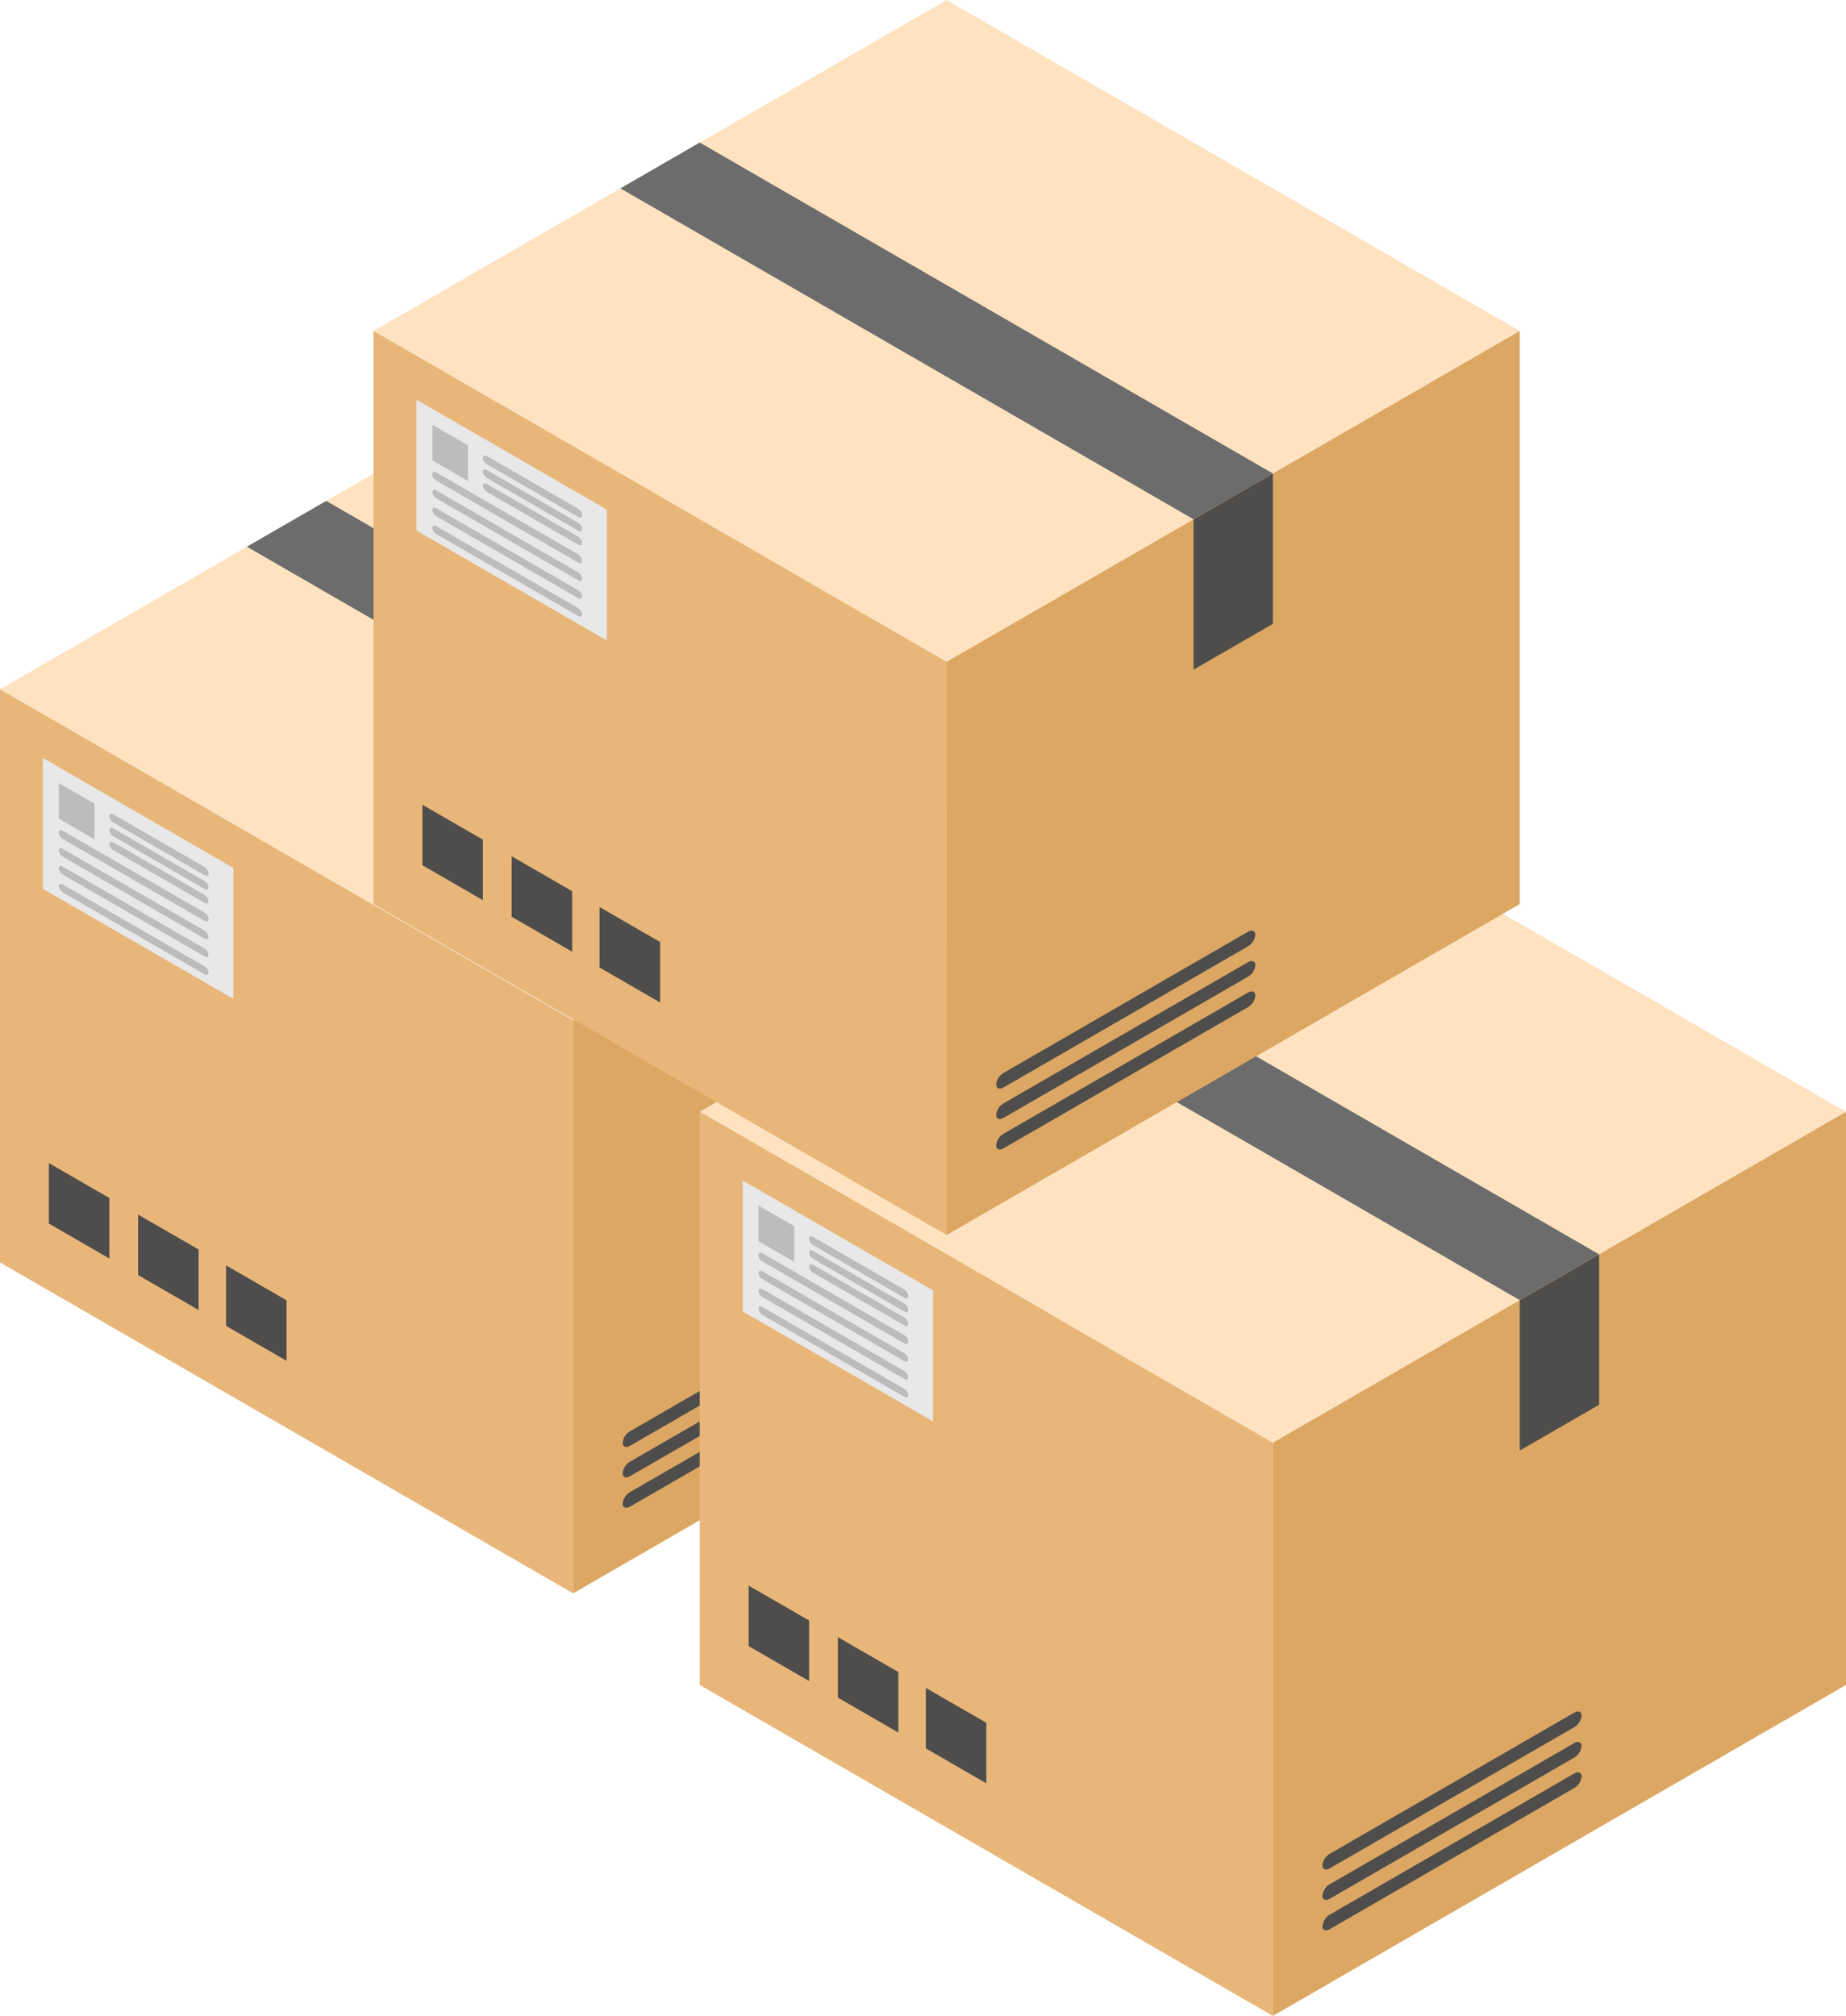
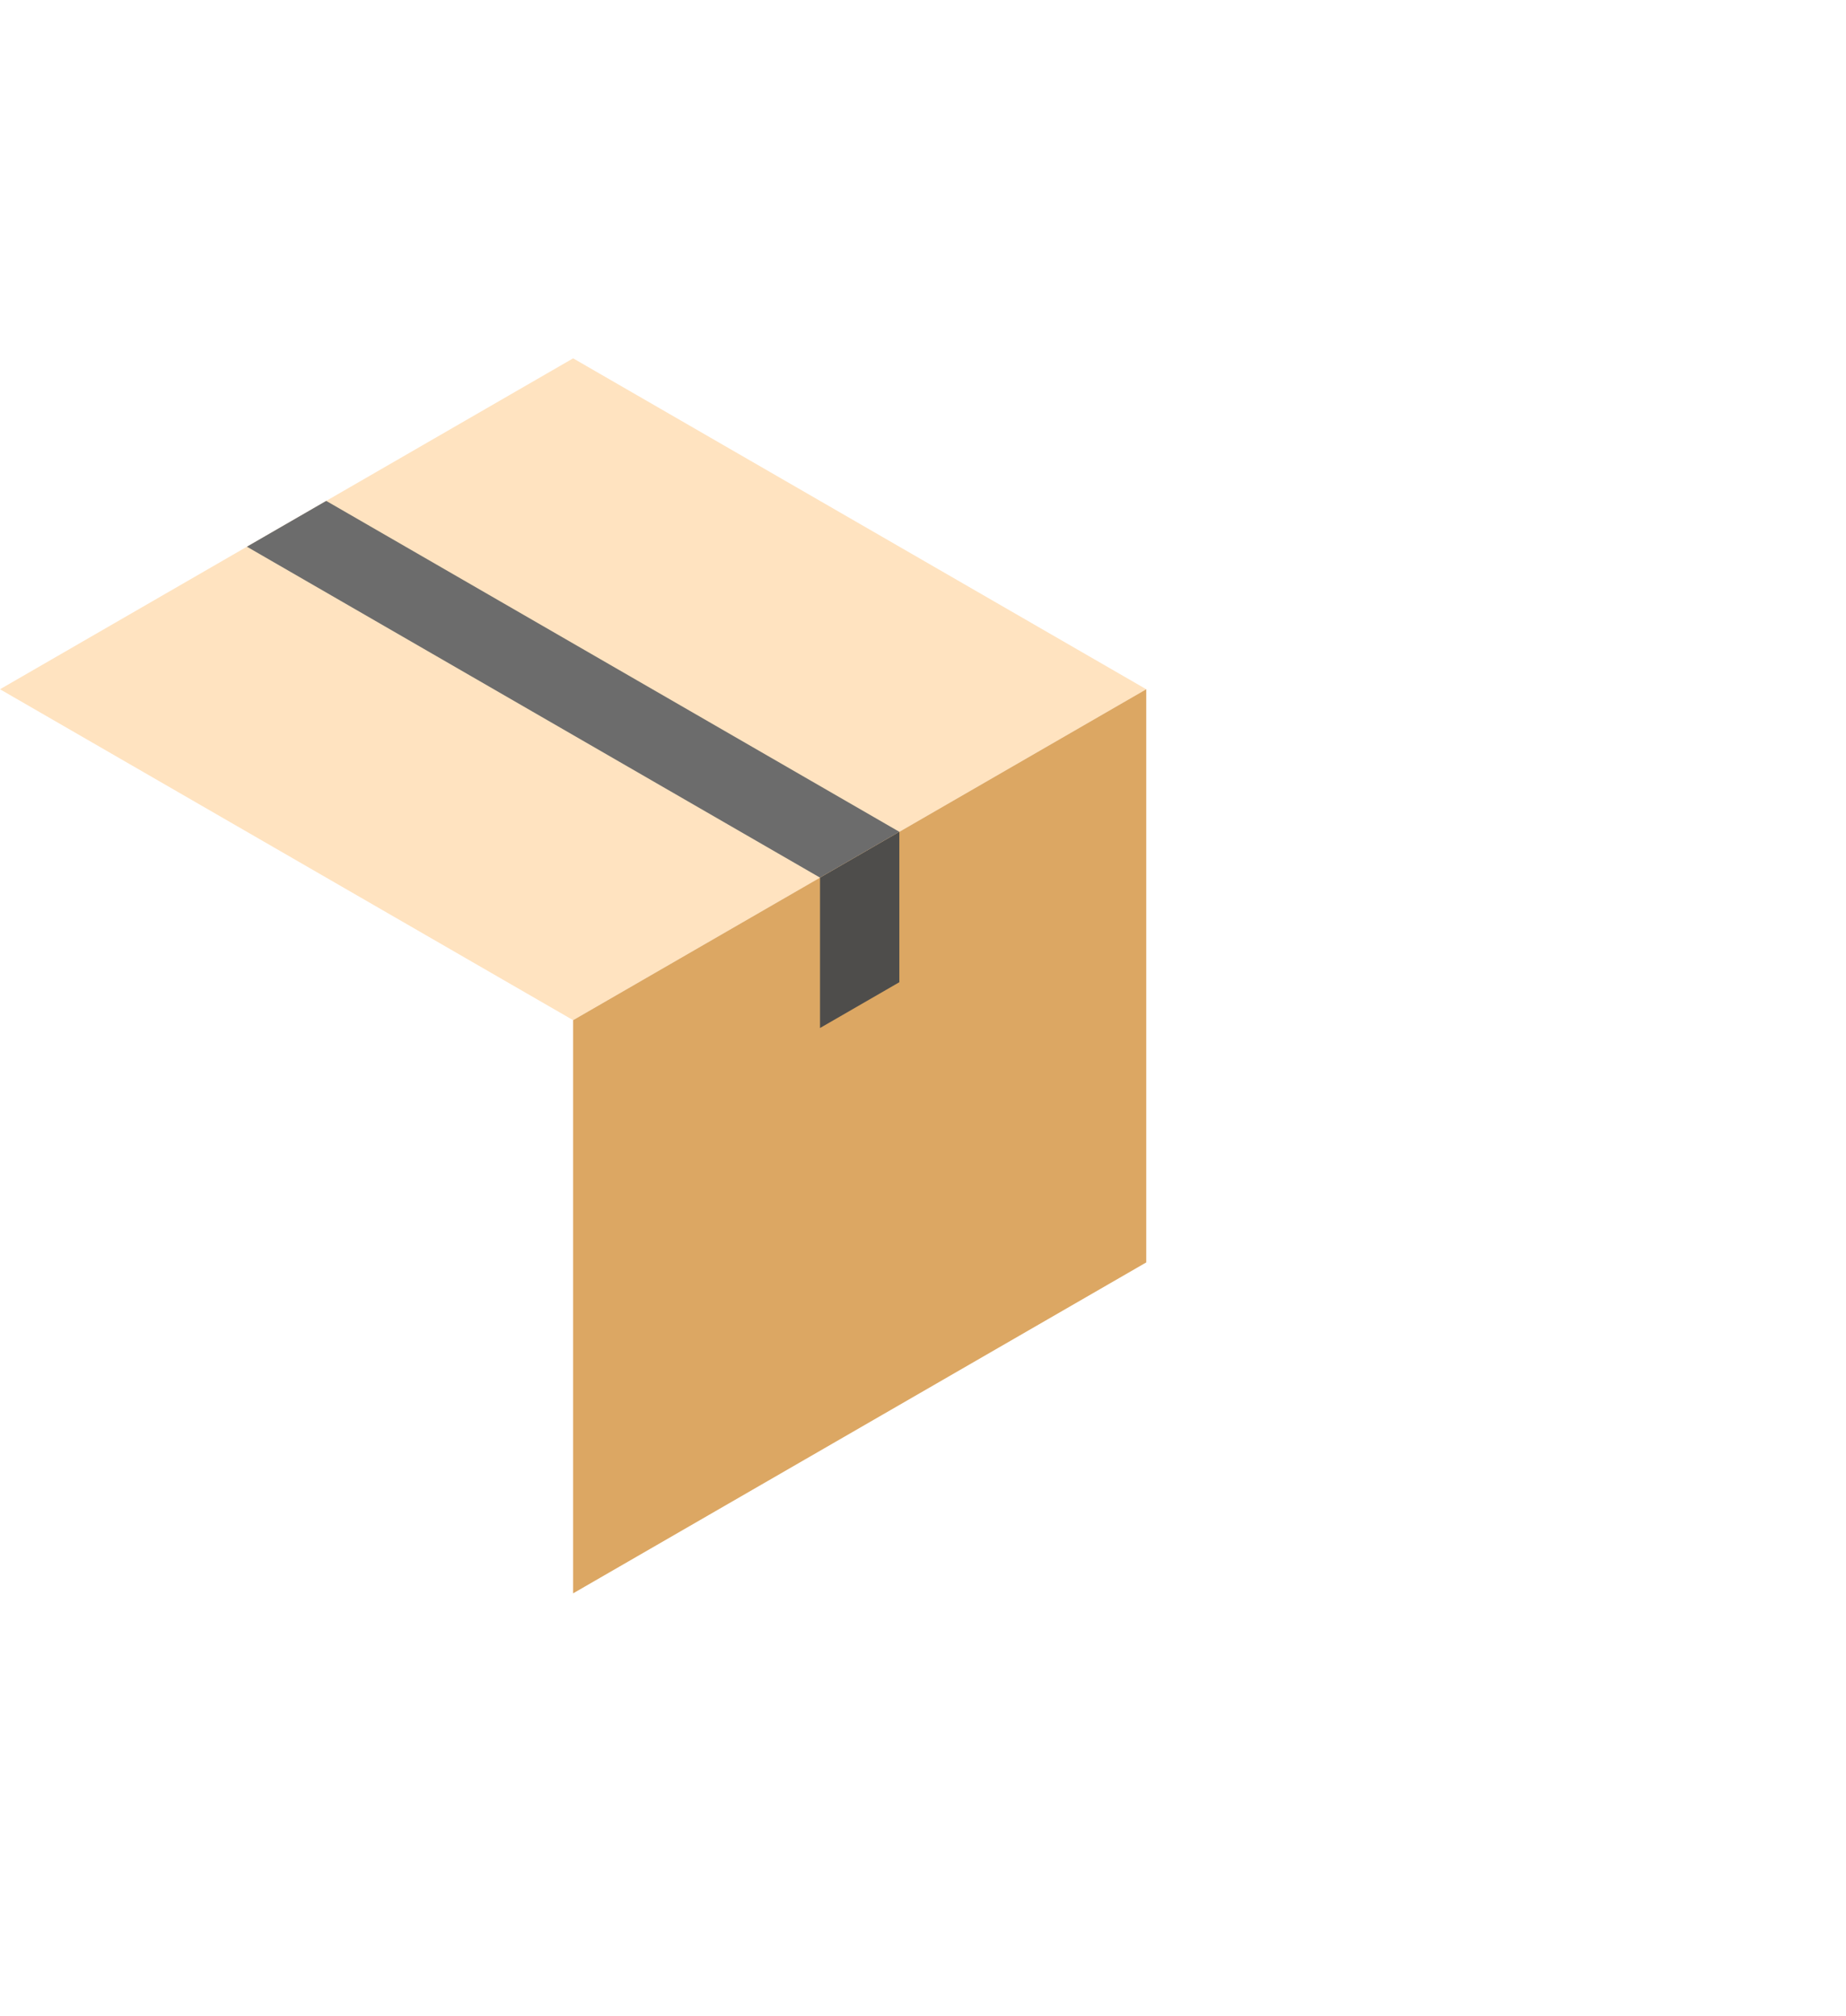
<svg xmlns="http://www.w3.org/2000/svg" id="グループ_313" data-name="グループ 313" width="351.874" height="384.225" viewBox="0 0 351.874 384.225">
  <defs>
    <clipPath id="clip-path">
-       <rect id="長方形_18" data-name="長方形 18" width="351.874" height="384.225" fill="none" />
-     </clipPath>
+       </clipPath>
  </defs>
  <path id="パス_594" data-name="パス 594" d="M0,418.586l109.246,63.073,109.246-63.073L109.246,355.514Z" transform="translate(0 -287.215)" fill="#ffe3c0" />
  <path id="パス_595" data-name="パス 595" d="M260.093,496.948l109.245,63.073-15.121,8.73L244.972,505.678Z" transform="translate(-197.91 -401.478)" fill="#6c6c6c" />
  <path id="パス_596" data-name="パス 596" d="M677.9,793.072,568.655,856.145V746.9L677.9,683.827Z" transform="translate(-459.41 -552.455)" fill="#dca763" />
  <path id="パス_597" data-name="パス 597" d="M813.627,833.992v28.664l15.121-8.73V825.261Z" transform="translate(-657.319 -666.718)" fill="#4e4d4b" />
  <g id="グループ_59" data-name="グループ 59">
    <g id="グループ_58" data-name="グループ 58" clip-path="url(#clip-path)">
      <path id="パス_598" data-name="パス 598" d="M665.824,1281.787,619.2,1308.706c-.763.44-1.386.177-1.386-.586a2.885,2.885,0,0,1,1.386-2.186l46.624-26.919c.762-.44,1.386-.177,1.386.586a2.886,2.886,0,0,1-1.386,2.186" transform="translate(-499.124 -1033.128)" fill="#4e4d4b" />
      <path id="パス_599" data-name="パス 599" d="M665.824,1311.96,619.2,1338.878c-.763.44-1.386.177-1.386-.586a2.885,2.885,0,0,1,1.386-2.186l46.624-26.919c.762-.44,1.386-.177,1.386.586a2.885,2.885,0,0,1-1.386,2.186" transform="translate(-499.124 -1057.504)" fill="#4e4d4b" />
      <path id="パス_600" data-name="パス 600" d="M665.824,1342.133,619.2,1369.052c-.763.44-1.386.176-1.386-.586h0a2.885,2.885,0,0,1,1.386-2.186l46.624-26.919c.762-.44,1.386-.176,1.386.586a2.886,2.886,0,0,1-1.386,2.187" transform="translate(-499.124 -1081.881)" fill="#4e4d4b" />
      <path id="パス_601" data-name="パス 601" d="M109.245,856.145,0,793.072V683.826L109.245,746.9Z" transform="translate(0 -552.455)" fill="#e8b679" />
      <path id="パス_602" data-name="パス 602" d="M60.033,1172.1l-11.53-6.657v-11.53l11.53,6.657Z" transform="translate(-39.185 -932.228)" fill="#4e4d4b" />
      <path id="パス_603" data-name="パス 603" d="M148.583,1223.22l-11.53-6.657v-11.53l11.53,6.657Z" transform="translate(-110.724 -973.532)" fill="#4e4d4b" />
      <path id="パス_604" data-name="パス 604" d="M235.839,1273.6l-11.53-6.657v-11.53l11.53,6.657Z" transform="translate(-181.217 -1014.231)" fill="#4e4d4b" />
      <path id="パス_605" data-name="パス 605" d="M78.891,797.926,42.6,776.973v-24.95l36.291,20.953Z" transform="translate(-34.416 -607.55)" fill="#e8e8e8" />
      <path id="パス_606" data-name="パス 606" d="M65.146,787.587l-6.8-3.929v-6.8l6.8,3.929Z" transform="translate(-47.133 -627.611)" fill="#bcbcbc" />
      <path id="パス_607" data-name="パス 607" d="M126.666,819.16l-17.39-10.04a1.574,1.574,0,0,1-.756-1.193c0-.416.34-.56.756-.319l17.39,10.04a1.574,1.574,0,0,1,.756,1.192c0,.416-.34.56-.756.32" transform="translate(-87.672 -652.363)" fill="#bcbcbc" />
      <path id="パス_608" data-name="パス 608" d="M126.666,819.16l-17.39-10.04a1.574,1.574,0,0,1-.756-1.193c0-.416.34-.56.756-.319l17.39,10.04a1.574,1.574,0,0,1,.756,1.192c0,.416-.34.56-.756.32" transform="translate(-87.672 -652.363)" fill="#bcbcbc" />
-       <path id="パス_609" data-name="パス 609" d="M126.666,832.934l-17.39-10.04a1.574,1.574,0,0,1-.756-1.193c0-.416.34-.56.756-.32l17.39,10.04a1.575,1.575,0,0,1,.756,1.193c0,.416-.34.56-.756.32" transform="translate(-87.672 -663.49)" fill="#bcbcbc" />
      <path id="パス_610" data-name="パス 610" d="M126.666,846.709l-17.39-10.04a1.574,1.574,0,0,1-.756-1.193c0-.416.34-.56.756-.32l17.39,10.04a1.574,1.574,0,0,1,.756,1.193c0,.416-.34.56-.756.319" transform="translate(-87.672 -674.619)" fill="#bcbcbc" />
-       <path id="パス_611" data-name="パス 611" d="M86.128,841.014,59.1,825.408a1.573,1.573,0,0,1-.756-1.193c0-.416.34-.559.756-.319L86.128,839.5a1.574,1.574,0,0,1,.756,1.193c0,.416-.34.56-.756.32" transform="translate(-47.134 -665.522)" fill="#bcbcbc" />
      <path id="パス_612" data-name="パス 612" d="M86.128,841.014,59.1,825.408a1.573,1.573,0,0,1-.756-1.193c0-.416.34-.559.756-.319L86.128,839.5a1.574,1.574,0,0,1,.756,1.193c0,.416-.34.56-.756.32" transform="translate(-47.134 -665.522)" fill="#bcbcbc" />
      <path id="パス_613" data-name="パス 613" d="M86.128,858.724,59.1,843.118a1.574,1.574,0,0,1-.756-1.193c0-.416.34-.56.756-.32l27.03,15.605a1.575,1.575,0,0,1,.756,1.193c0,.416-.34.56-.756.319" transform="translate(-47.134 -679.829)" fill="#bcbcbc" />
-       <path id="パス_614" data-name="パス 614" d="M86.128,876.434,59.1,860.828a1.573,1.573,0,0,1-.756-1.193c0-.416.34-.559.756-.32l27.03,15.606a1.574,1.574,0,0,1,.756,1.193c0,.416-.34.559-.756.32" transform="translate(-47.134 -694.137)" fill="#bcbcbc" />
      <path id="パス_615" data-name="パス 615" d="M86.128,894.143,59.1,878.538a1.573,1.573,0,0,1-.756-1.193c0-.416.34-.56.756-.319l27.03,15.605a1.574,1.574,0,0,1,.756,1.193c0,.416-.34.56-.756.319" transform="translate(-47.134 -708.445)" fill="#bcbcbc" />
      <path id="パス_616" data-name="パス 616" d="M912.785,837.791,803.54,900.864,694.294,837.791,803.54,774.718Z" transform="translate(-560.911 -625.885)" fill="#ffe3c0" />
      <path id="パス_617" data-name="パス 617" d="M954.387,916.153l109.246,63.073-15.122,8.73L939.265,924.883Z" transform="translate(-758.821 -740.149)" fill="#6c6c6c" />
      <path id="パス_618" data-name="パス 618" d="M1372.195,1212.277l-109.246,63.073V1166.1l109.246-63.073Z" transform="translate(-1020.321 -891.125)" fill="#dca763" />
      <path id="パス_619" data-name="パス 619" d="M1507.921,1253.2v28.664l15.122-8.73v-28.664Z" transform="translate(-1218.231 -1005.39)" fill="#4e4d4b" />
      <path id="パス_620" data-name="パス 620" d="M1360.119,1700.993l-46.624,26.919c-.762.44-1.386.176-1.386-.586a2.885,2.885,0,0,1,1.386-2.186l46.624-26.919c.763-.44,1.386-.176,1.386.586a2.886,2.886,0,0,1-1.386,2.187" transform="translate(-1060.036 -1371.799)" fill="#4e4d4b" />
      <path id="パス_621" data-name="パス 621" d="M1360.119,1731.165l-46.624,26.919c-.762.44-1.386.177-1.386-.586a2.885,2.885,0,0,1,1.386-2.186l46.624-26.919c.763-.44,1.386-.176,1.386.586a2.886,2.886,0,0,1-1.386,2.186" transform="translate(-1060.036 -1396.175)" fill="#4e4d4b" />
      <path id="パス_622" data-name="パス 622" d="M1360.119,1761.337l-46.624,26.919c-.762.44-1.386.177-1.386-.586a2.885,2.885,0,0,1,1.386-2.186l46.624-26.919c.763-.44,1.386-.177,1.386.586a2.885,2.885,0,0,1-1.386,2.186" transform="translate(-1060.036 -1420.551)" fill="#4e4d4b" />
      <path id="パス_623" data-name="パス 623" d="M803.54,1275.35l-109.246-63.073V1103.031L803.54,1166.1Z" transform="translate(-560.912 -891.125)" fill="#e8b679" />
      <path id="パス_624" data-name="パス 624" d="M754.327,1591.3l-11.53-6.657v-11.53l11.53,6.657Z" transform="translate(-600.097 -1270.899)" fill="#4e4d4b" />
      <path id="パス_625" data-name="パス 625" d="M842.877,1642.425l-11.53-6.657v-11.53l11.53,6.657Z" transform="translate(-671.635 -1312.202)" fill="#4e4d4b" />
      <path id="パス_626" data-name="パス 626" d="M930.134,1692.8l-11.53-6.657v-11.53l11.53,6.657Z" transform="translate(-742.129 -1352.902)" fill="#4e4d4b" />
      <path id="パス_627" data-name="パス 627" d="M773.186,1217.131l-36.291-20.953v-24.95l36.291,20.953Z" transform="translate(-595.328 -946.22)" fill="#e8e8e8" />
      <path id="パス_628" data-name="パス 628" d="M759.44,1206.793l-6.8-3.929v-6.8l6.8,3.928Z" transform="translate(-608.045 -966.281)" fill="#bcbcbc" />
      <path id="パス_629" data-name="パス 629" d="M820.96,1238.365l-17.39-10.04a1.575,1.575,0,0,1-.756-1.193c0-.416.34-.559.756-.319l17.39,10.04a1.574,1.574,0,0,1,.756,1.193c0,.416-.34.56-.756.32" transform="translate(-648.584 -991.033)" fill="#bcbcbc" />
      <path id="パス_630" data-name="パス 630" d="M820.96,1238.365l-17.39-10.04a1.575,1.575,0,0,1-.756-1.193c0-.416.34-.559.756-.319l17.39,10.04a1.574,1.574,0,0,1,.756,1.193c0,.416-.34.56-.756.32" transform="translate(-648.584 -991.033)" fill="#bcbcbc" />
      <path id="パス_631" data-name="パス 631" d="M820.96,1252.139l-17.39-10.04a1.573,1.573,0,0,1-.756-1.192c0-.416.34-.56.756-.32l17.39,10.04a1.573,1.573,0,0,1,.756,1.192c0,.416-.34.56-.756.32" transform="translate(-648.584 -1002.161)" fill="#bcbcbc" />
      <path id="パス_632" data-name="パス 632" d="M820.96,1265.914l-17.39-10.04a1.574,1.574,0,0,1-.756-1.192c0-.416.34-.56.756-.32l17.39,10.04a1.574,1.574,0,0,1,.756,1.193c0,.416-.34.559-.756.319" transform="translate(-648.584 -1013.289)" fill="#bcbcbc" />
      <path id="パス_633" data-name="パス 633" d="M780.421,1260.219l-27.03-15.605a1.574,1.574,0,0,1-.756-1.193c0-.416.34-.56.756-.32l27.03,15.605a1.574,1.574,0,0,1,.756,1.193c0,.416-.34.56-.756.32" transform="translate(-608.045 -1004.192)" fill="#bcbcbc" />
      <path id="パス_634" data-name="パス 634" d="M780.421,1260.219l-27.03-15.605a1.574,1.574,0,0,1-.756-1.193c0-.416.34-.56.756-.32l27.03,15.605a1.574,1.574,0,0,1,.756,1.193c0,.416-.34.56-.756.32" transform="translate(-608.045 -1004.192)" fill="#bcbcbc" />
      <path id="パス_635" data-name="パス 635" d="M780.421,1277.929l-27.03-15.605a1.574,1.574,0,0,1-.756-1.193c0-.416.34-.559.756-.319l27.03,15.606a1.574,1.574,0,0,1,.756,1.193c0,.416-.34.559-.756.319" transform="translate(-608.045 -1018.5)" fill="#bcbcbc" />
      <path id="パス_636" data-name="パス 636" d="M780.421,1295.638l-27.03-15.605a1.574,1.574,0,0,1-.756-1.193c0-.416.34-.56.756-.32l27.03,15.606a1.574,1.574,0,0,1,.756,1.193c0,.416-.34.56-.756.319" transform="translate(-608.045 -1032.807)" fill="#bcbcbc" />
      <path id="パス_637" data-name="パス 637" d="M780.421,1313.349l-27.03-15.605a1.574,1.574,0,0,1-.756-1.193c0-.416.34-.56.756-.32l27.03,15.605a1.574,1.574,0,0,1,.756,1.193c0,.416-.34.56-.756.32" transform="translate(-608.045 -1047.116)" fill="#bcbcbc" />
      <path id="パス_638" data-name="パス 638" d="M589.1,63.073,479.857,126.146,370.611,63.073,479.857,0Z" transform="translate(-299.412 0)" fill="#ffe3c0" />
      <path id="パス_639" data-name="パス 639" d="M630.7,141.434l109.246,63.073-15.121,8.731L615.582,150.165Z" transform="translate(-497.321 -114.263)" fill="#6c6c6c" />
      <path id="パス_640" data-name="パス 640" d="M1048.511,437.559,939.265,500.632V391.386l109.246-63.073Z" transform="translate(-758.821 -265.24)" fill="#dca763" />
      <path id="パス_641" data-name="パス 641" d="M1184.238,478.478v28.664l15.121-8.73V469.748Z" transform="translate(-956.731 -379.504)" fill="#4e4d4b" />
      <path id="パス_642" data-name="パス 642" d="M1036.435,926.274,989.81,953.192c-.762.44-1.386.177-1.386-.586a2.886,2.886,0,0,1,1.386-2.186l46.625-26.919c.762-.44,1.386-.176,1.386.586a2.886,2.886,0,0,1-1.386,2.186" transform="translate(-798.536 -745.913)" fill="#4e4d4b" />
      <path id="パス_643" data-name="パス 643" d="M1036.435,956.447,989.81,983.366c-.762.44-1.386.176-1.386-.586a2.885,2.885,0,0,1,1.386-2.186l46.625-26.919c.762-.44,1.386-.176,1.386.586a2.886,2.886,0,0,1-1.386,2.187" transform="translate(-798.536 -770.29)" fill="#4e4d4b" />
      <path id="パス_644" data-name="パス 644" d="M1036.435,986.619l-46.625,26.919c-.762.44-1.386.176-1.386-.586a2.885,2.885,0,0,1,1.386-2.186l46.625-26.919c.762-.44,1.386-.176,1.386.586a2.886,2.886,0,0,1-1.386,2.187" transform="translate(-798.536 -794.665)" fill="#4e4d4b" />
      <path id="パス_645" data-name="パス 645" d="M479.856,500.632,370.611,437.559V328.313l109.246,63.073Z" transform="translate(-299.412 -265.24)" fill="#e8b679" />
      <path id="パス_646" data-name="パス 646" d="M430.644,816.583l-11.53-6.657V798.4l11.53,6.657Z" transform="translate(-338.597 -645.014)" fill="#4e4d4b" />
      <path id="パス_647" data-name="パス 647" d="M519.195,867.707l-11.53-6.657V849.52l11.53,6.657Z" transform="translate(-410.136 -686.317)" fill="#4e4d4b" />
      <path id="パス_648" data-name="パス 648" d="M606.451,918.085l-11.53-6.657V899.9l11.53,6.657Z" transform="translate(-480.63 -727.016)" fill="#4e4d4b" />
      <path id="パス_649" data-name="パス 649" d="M449.5,442.413,413.211,421.46v-24.95L449.5,417.462Z" transform="translate(-333.828 -320.335)" fill="#e8e8e8" />
      <path id="パス_650" data-name="パス 650" d="M435.757,432.074l-6.8-3.929v-6.8l6.8,3.928Z" transform="translate(-346.545 -340.396)" fill="#bcbcbc" />
      <path id="パス_651" data-name="パス 651" d="M497.277,463.646l-17.39-10.04a1.574,1.574,0,0,1-.756-1.192c0-.416.34-.56.756-.32l17.39,10.04a1.574,1.574,0,0,1,.756,1.193c0,.416-.34.56-.756.32" transform="translate(-387.084 -365.147)" fill="#bcbcbc" />
      <path id="パス_652" data-name="パス 652" d="M497.277,463.646l-17.39-10.04a1.574,1.574,0,0,1-.756-1.192c0-.416.34-.56.756-.32l17.39,10.04a1.574,1.574,0,0,1,.756,1.193c0,.416-.34.56-.756.32" transform="translate(-387.084 -365.147)" fill="#bcbcbc" />
      <path id="パス_653" data-name="パス 653" d="M497.277,477.421l-17.39-10.04a1.574,1.574,0,0,1-.756-1.192c0-.416.34-.56.756-.32l17.39,10.04a1.575,1.575,0,0,1,.756,1.193c0,.416-.34.559-.756.319" transform="translate(-387.084 -376.276)" fill="#bcbcbc" />
      <path id="パス_654" data-name="パス 654" d="M497.277,491.2l-17.39-10.04a1.573,1.573,0,0,1-.756-1.192c0-.416.34-.56.756-.32l17.39,10.04a1.574,1.574,0,0,1,.756,1.193c0,.416-.34.56-.756.319" transform="translate(-387.084 -387.404)" fill="#bcbcbc" />
      <path id="パス_655" data-name="パス 655" d="M456.738,485.5l-27.029-15.605a1.574,1.574,0,0,1-.756-1.193c0-.416.34-.56.756-.32l27.029,15.606a1.574,1.574,0,0,1,.756,1.193c0,.416-.34.559-.756.319" transform="translate(-346.545 -378.306)" fill="#bcbcbc" />
-       <path id="パス_656" data-name="パス 656" d="M456.738,485.5l-27.029-15.605a1.574,1.574,0,0,1-.756-1.193c0-.416.34-.56.756-.32l27.029,15.606a1.574,1.574,0,0,1,.756,1.193c0,.416-.34.559-.756.319" transform="translate(-346.545 -378.306)" fill="#bcbcbc" />
      <path id="パス_657" data-name="パス 657" d="M456.738,503.211,429.708,487.6a1.573,1.573,0,0,1-.756-1.193c0-.416.34-.56.756-.319L456.738,501.7a1.574,1.574,0,0,1,.756,1.193c0,.416-.34.56-.756.32" transform="translate(-346.545 -392.614)" fill="#bcbcbc" />
      <path id="パス_658" data-name="パス 658" d="M456.738,520.92l-27.029-15.605a1.574,1.574,0,0,1-.756-1.193c0-.416.34-.56.756-.319l27.029,15.605a1.574,1.574,0,0,1,.756,1.192c0,.416-.34.56-.756.32" transform="translate(-346.545 -406.922)" fill="#bcbcbc" />
      <path id="パス_659" data-name="パス 659" d="M456.738,538.63l-27.029-15.605a1.574,1.574,0,0,1-.756-1.193c0-.416.34-.559.756-.319l27.029,15.605a1.574,1.574,0,0,1,.756,1.193c0,.416-.34.559-.756.319" transform="translate(-346.545 -421.229)" fill="#bcbcbc" />
    </g>
  </g>
</svg>